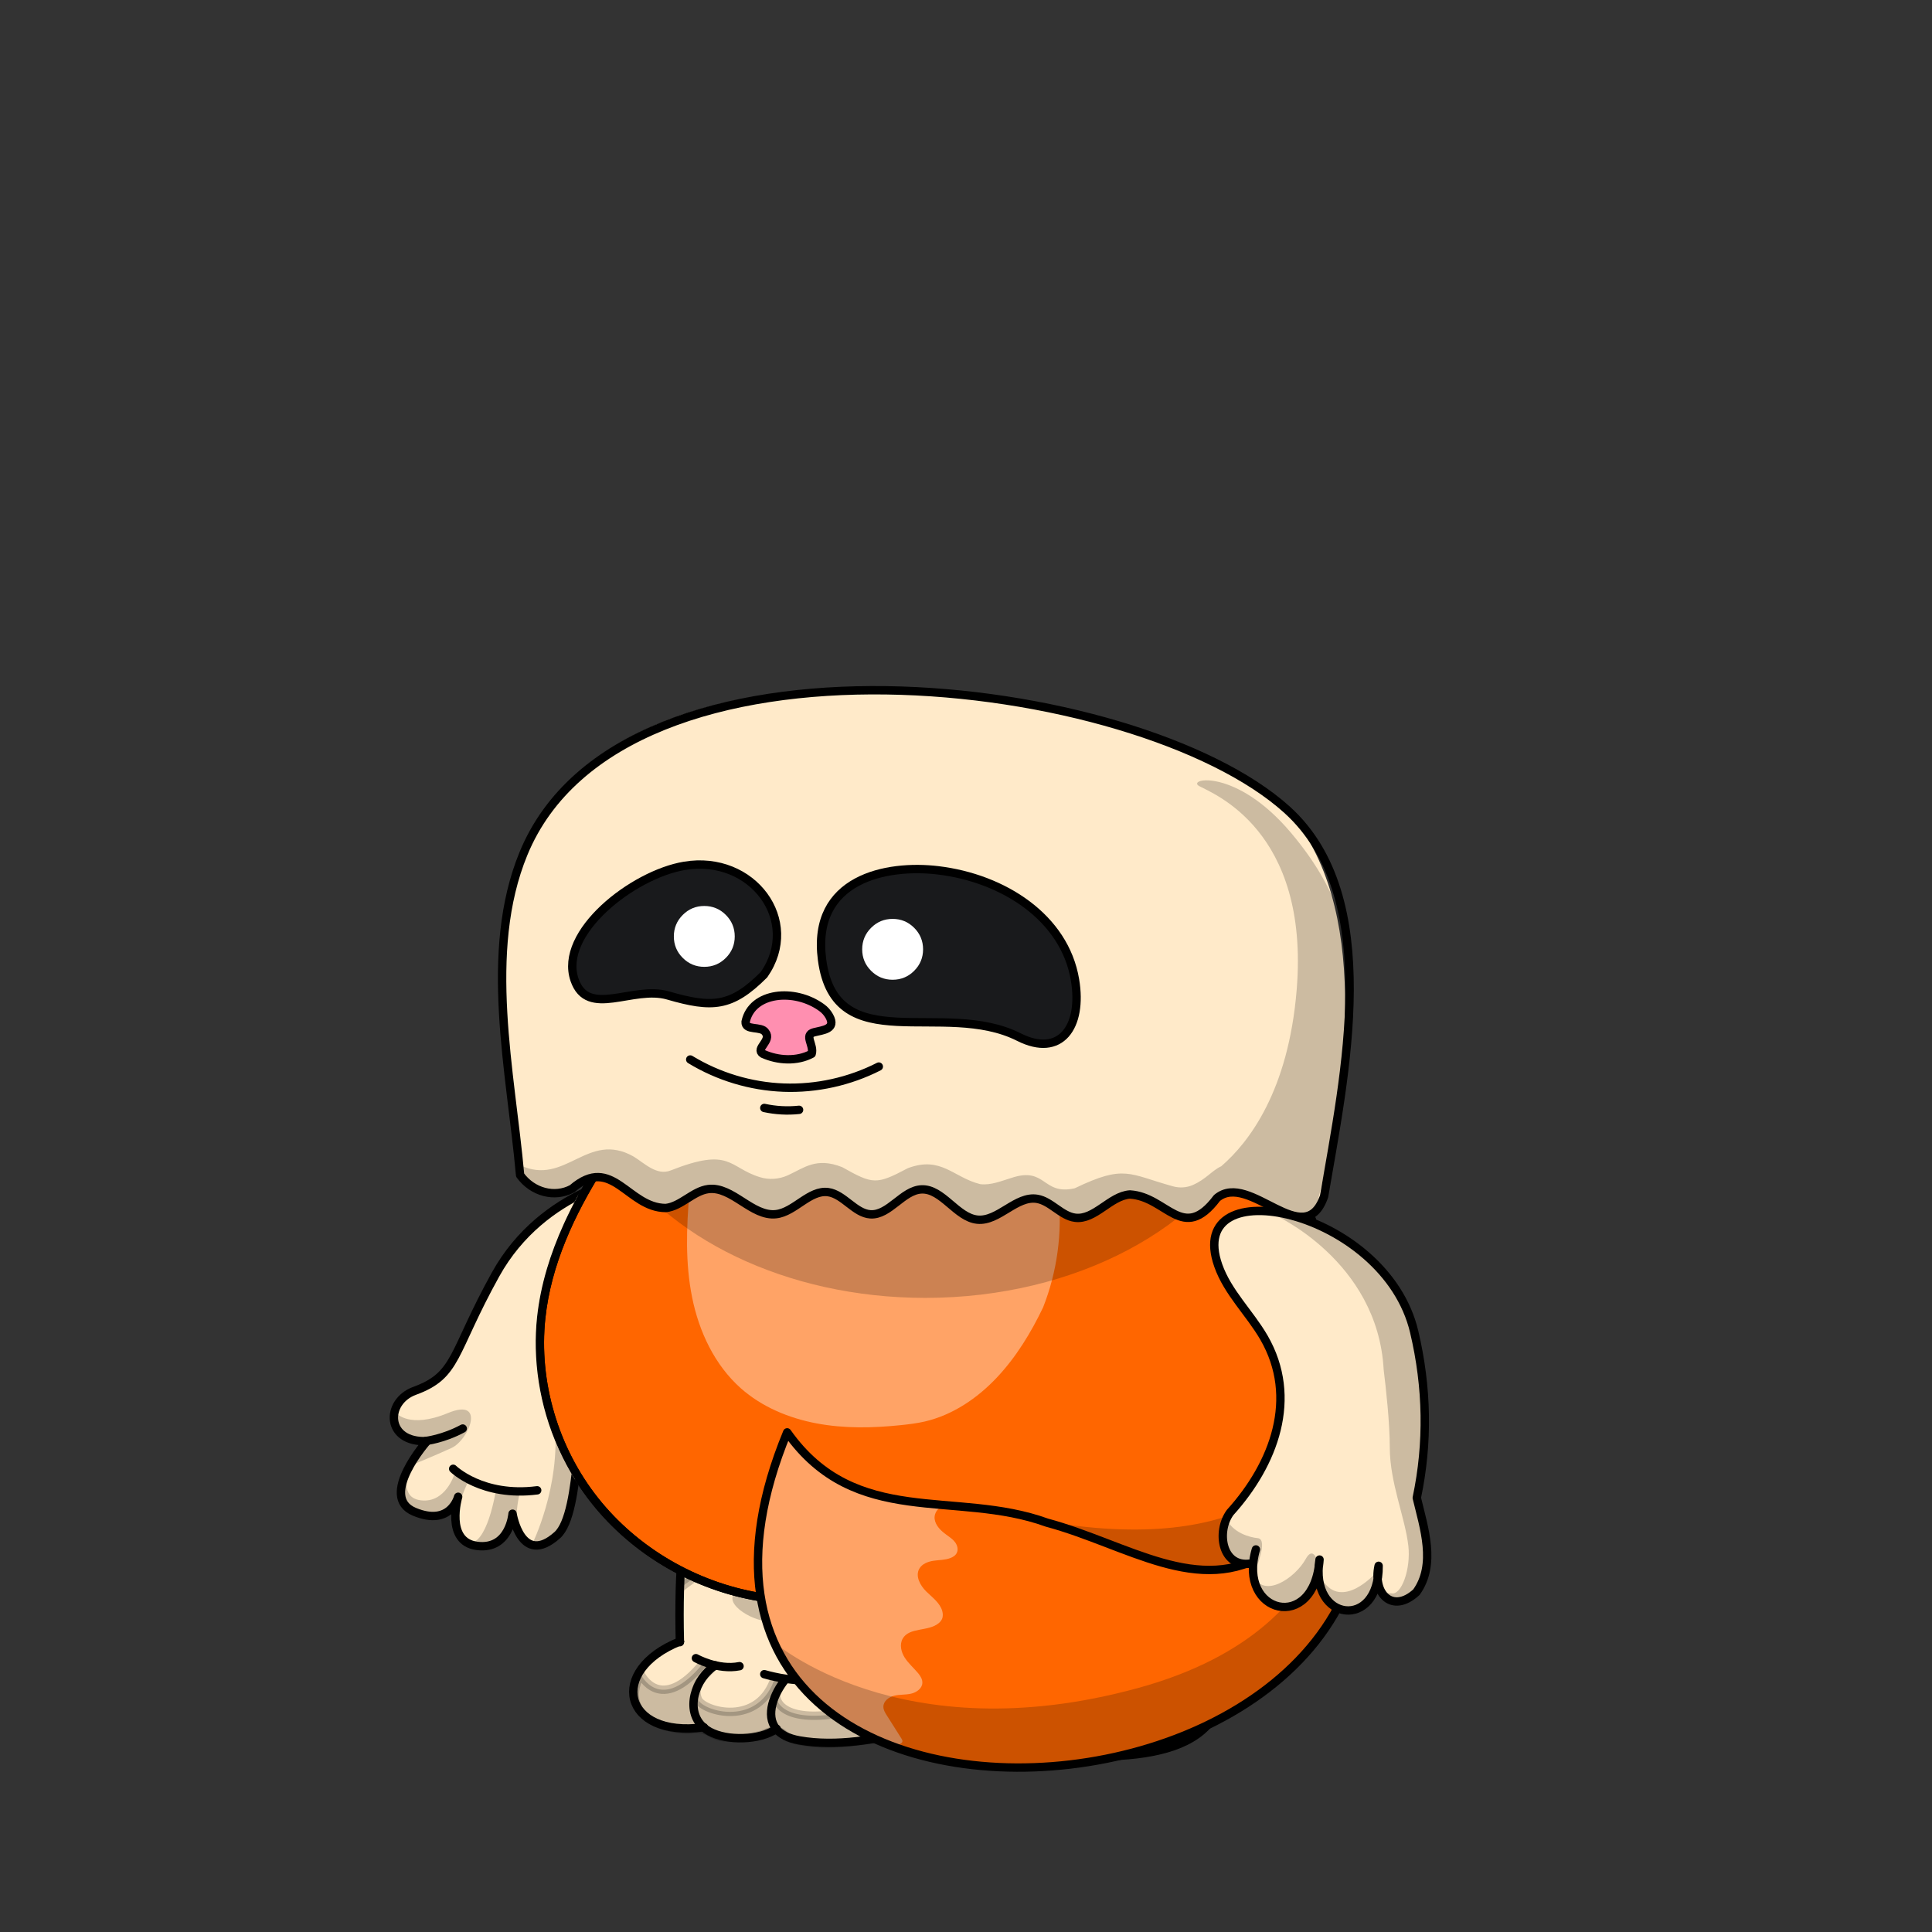
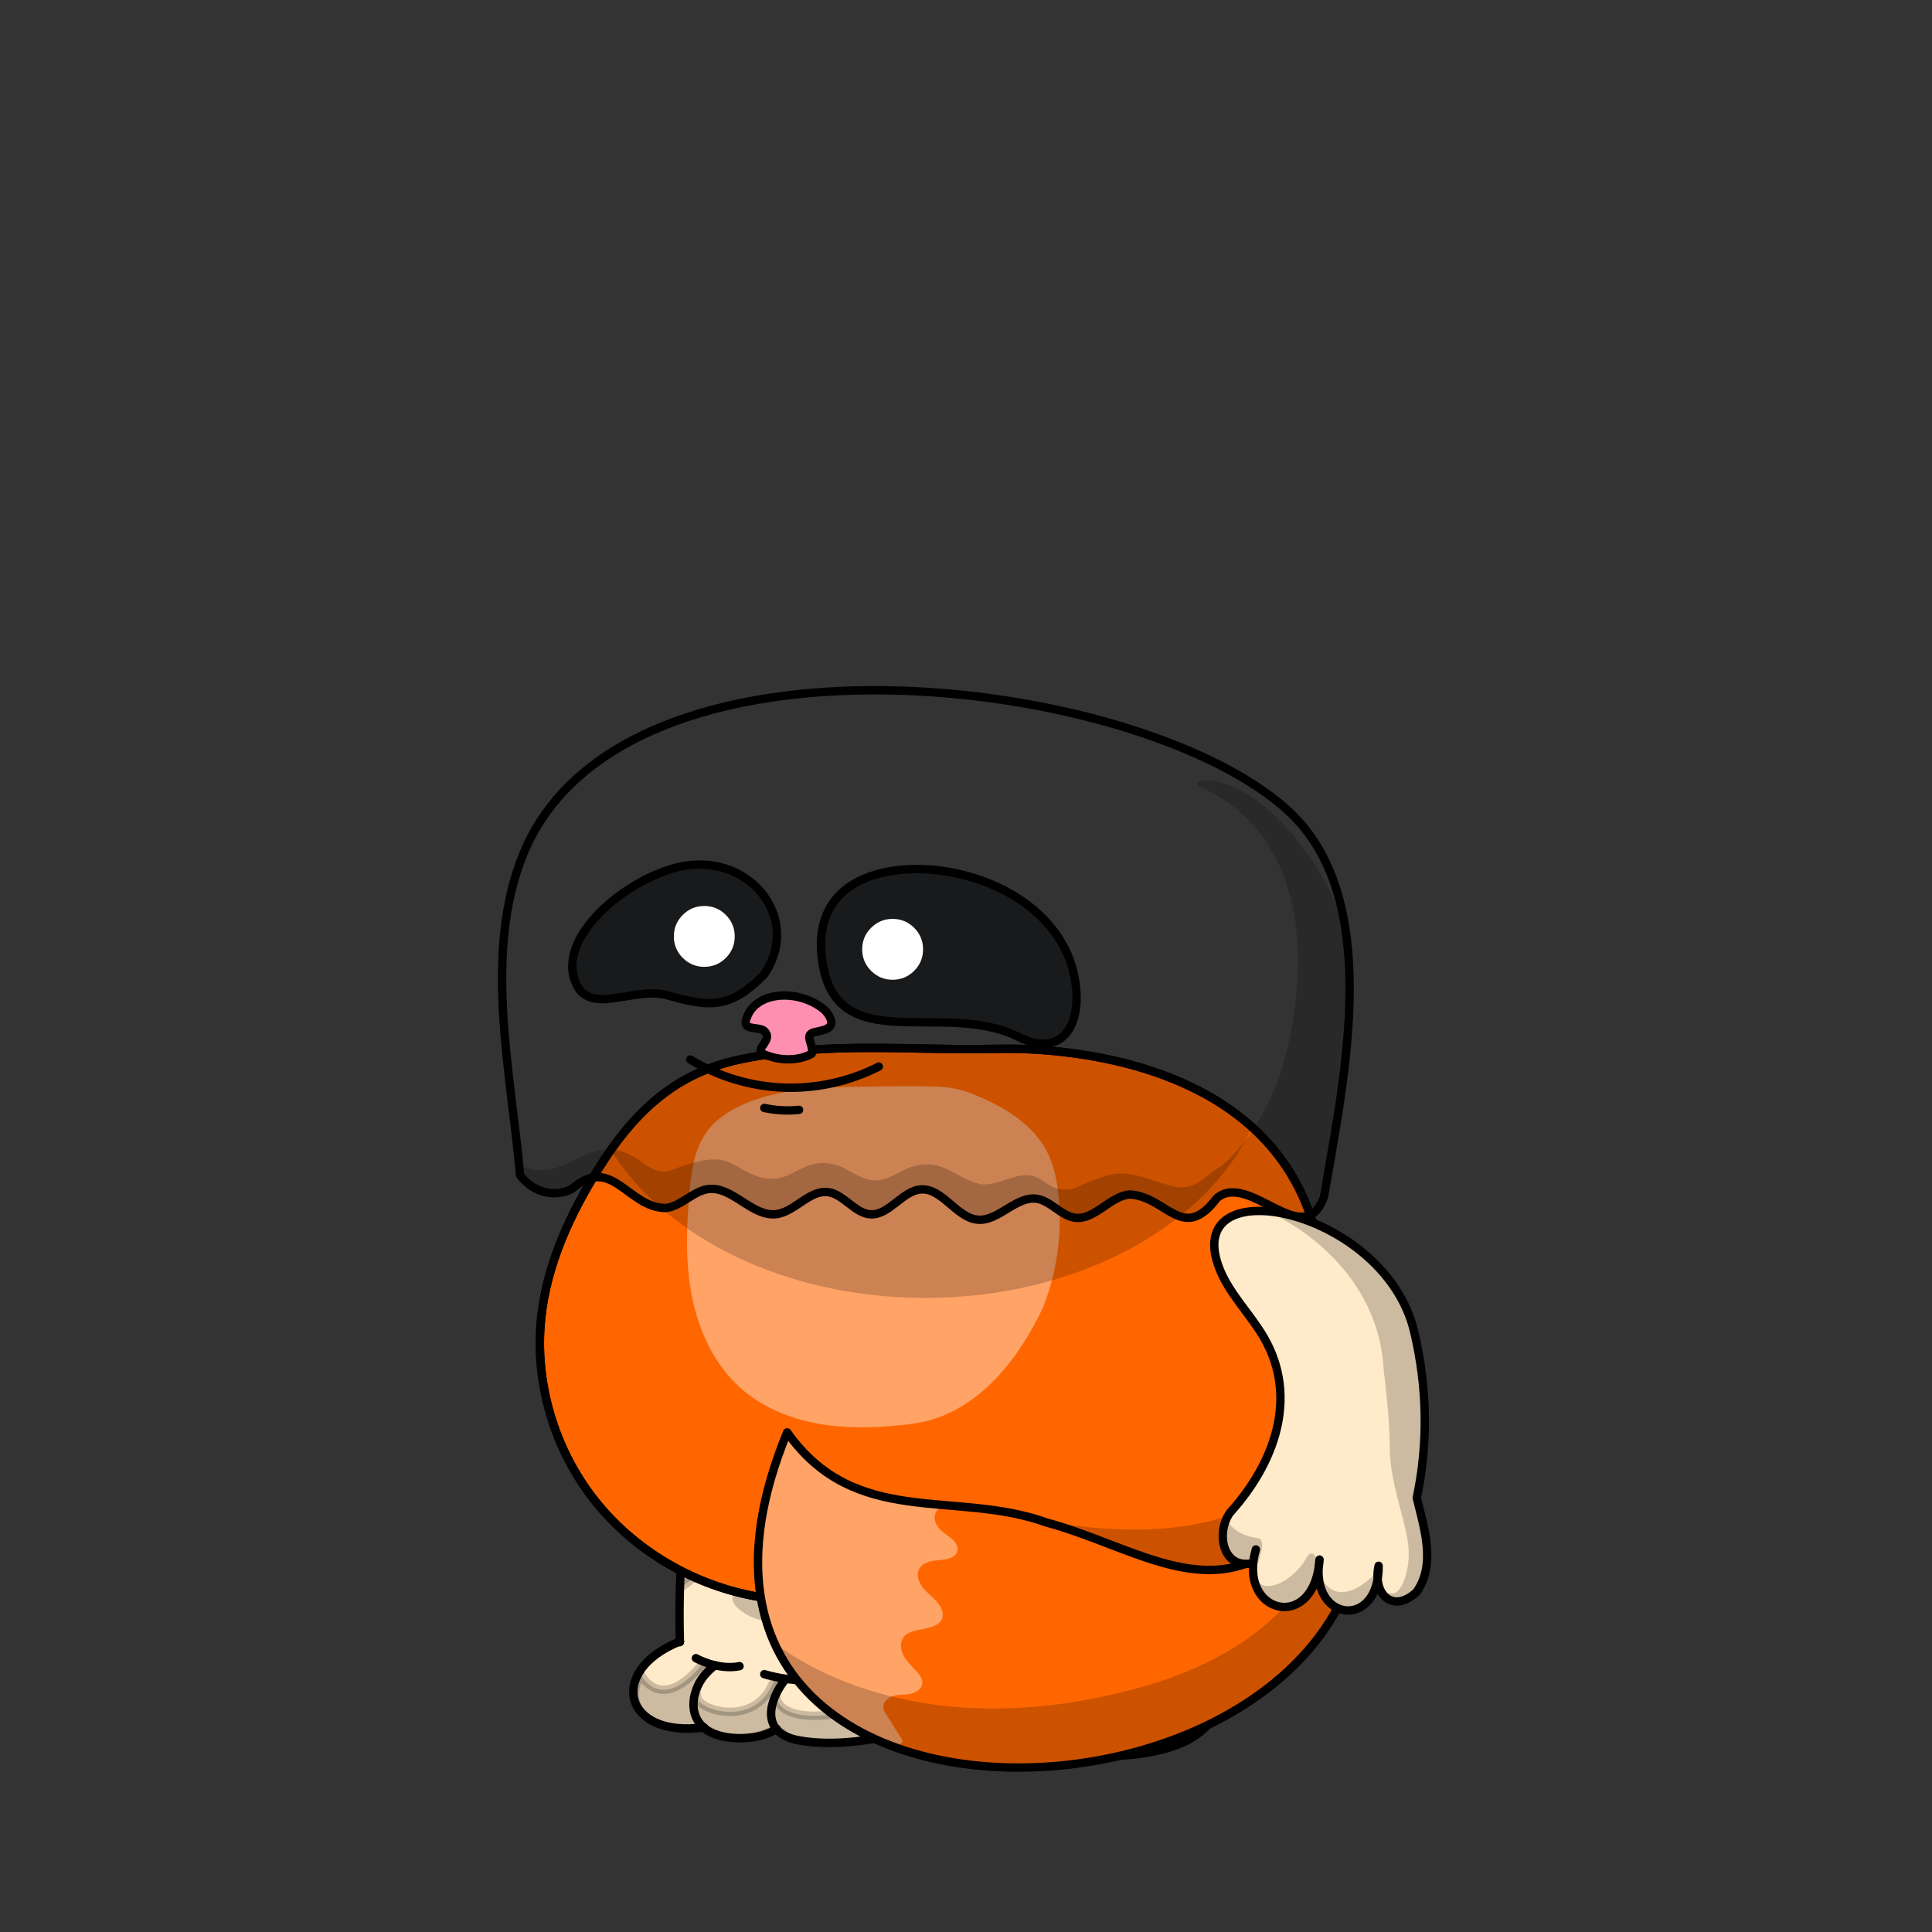
<svg xmlns="http://www.w3.org/2000/svg" viewBox="0 0 3000 3000" width="100%" height="100%">
  <rect x="0" y="0" width="3000" height="3000" fill="#333333" stroke="none" />
  <g id="Chunky-Legs-Pale" class="legs">
    <defs>
      <style>    .leg-color {     fill: #FFEAC9;    }   </style>
    </defs>
    <g>
      <g>
        <g>
          <path class="leg-color" d="M1092.32,2682.19c-125.31,16.68-149.3-88.25-36.6-133.35-11.18-453.32,152.95-535.26,694.62-430.32,165.28,68.39,100.27,251.78,127.62,391.91,70.19,178.57-36.52,221.28-197.15,216.63-15.92,1.17-27.4-1.52-35.32-6.85l-.19,.29c-52.14,10.89-95.12,6.95-116.02-13.43-29.49,4.41-80.24,5.31-105.04-12.33-3.29-2.4-6.51-5.04-9.25-8.09l-2.35,2.23c-49.69,11.29-113.09,24-171.67,13.55-17.57-3.14-28.89-9.5-35.58-17.68-26.22,18.07-76.44,18.65-103.33,4.18-3.68-1.99-6.92-4.25-9.74-6.74Z" />
        </g>
        <g>
          <path d="M1455.72,2339.01c-4.26,80.38-5.16,162.06-5.81,242.57" style="fill: none; stroke: #000; stroke-linecap: round; stroke-miterlimit: 10; stroke-width: 13px;" />
          <path d="M1466.3,2579.39c-18.71,3.35-36,14.06-47.22,29.42-11.23,15.35-16.39,34.96-13.94,53.93,.9,6.84,2.71,13.68,6.45,19.48,1.01,1.58,2.15,3.04,3.4,4.43,2.74,3.05,5.96,5.69,9.25,8.09,24.8,17.64,75.55,16.74,105.04,12.33,.28-.04,.55-.08,.82-.12" style="fill: none; stroke: #000; stroke-linecap: round; stroke-miterlimit: 10; stroke-width: 13px;" />
          <path d="M1531.33,2619.26c-21.62,41.65-19.71,70.6-2.05,87.81,20.9,20.38,63.88,24.32,116.02,13.43" style="fill: none; stroke: #000; stroke-linecap: round; stroke-miterlimit: 10; stroke-width: 13px;" />
          <path d="M1645.65,2634.87c-15.83,30.41-23.69,69.52-.16,85.34,7.92,5.33,19.4,8.02,35.32,6.85,160.63,4.65,267.34-38.06,197.15-216.63-27.35-140.13,37.66-323.52-127.62-391.91-541.67-104.94-705.8-23-694.62,430.32" style="fill: none; stroke: #000; stroke-linecap: round; stroke-miterlimit: 10; stroke-width: 13px;" />
          <path d="M1055.72,2548.84c.01,.37,.02,.74,.03,1.12" style="fill: none; stroke: #000; stroke-linecap: round; stroke-miterlimit: 10; stroke-width: 13px;" />
          <path d="M1055.72,2548.84s.02-.01,.03-.01" style="fill: none; stroke: #000; stroke-linecap: round; stroke-miterlimit: 10; stroke-width: 13px;" />
          <path d="M1055.72,2548.84c-112.7,45.1-88.71,150.03,36.6,133.35,.23-.03,.47-.06,.7-.09" style="fill: none; stroke: #000; stroke-linecap: round; stroke-miterlimit: 10; stroke-width: 13px;" />
          <path d="M1110.96,2585.97c-31.58,19.79-48.31,70.14-18.64,96.22,2.82,2.49,6.06,4.75,9.74,6.74,26.89,14.47,77.11,13.89,103.33-4.18,.19-.12,.38-.26,.57-.39" style="fill: none; stroke: #000; stroke-linecap: round; stroke-miterlimit: 10; stroke-width: 13px;" />
          <path d="M1219.08,2608.29c-17.08,21.28-31.21,55.08-13.69,76.46,6.69,8.18,18.01,14.54,35.58,17.68,58.58,10.45,121.98-2.26,171.67-13.55" style="fill: none; stroke: #000; stroke-linecap: round; stroke-miterlimit: 10; stroke-width: 13px;" />
        </g>
      </g>
      <path d="M1080.6,2574.8s33.88,19.2,67.76,12.42" style="stroke: #000; stroke-linecap: round; stroke-miterlimit: 10; stroke-width: 13px;" />
      <path d="M1186.76,2599.65s40.66,12.42,76.8,9.04" style="stroke: #000; stroke-linecap: round; stroke-miterlimit: 10; stroke-width: 13px;" />
      <path d="M1493.96,2609.82s38.4,14.68,70.02,7.91" style="stroke: #000; stroke-linecap: round; stroke-miterlimit: 10; stroke-width: 13px;" />
      <path d="M1609.16,2626.76s36.89,12.58,70.02,6.78" style="stroke: #000; stroke-linecap: round; stroke-miterlimit: 10; stroke-width: 13px;" />
      <path d="M1408.12,2329.72s72.28,13.55,106.16,4.52" style="stroke: #000; stroke-linecap: round; stroke-miterlimit: 10; stroke-width: 13px;" />
      <path d="M1898.29,2575.93c-14.68-68.89-30.49-86.96-28.24-154.73,2.26-67.76,11.29-238.31-88.09-285.74-76.73-36.62-199.9-46.32-252.08-48.83l.22-.86s14.68-9.04-230.4,1.13-243.95,379.48-243.95,379.48c195.39-156.99,337.69,64.38,332.05,107.29-5.65,42.92-29.36,81.32-101.65,89.22s-86.96-22.59-79.06-39.53c7.91-16.94-3.39-19.2-3.39-19.2-24.85,79.06-111.81,53.08-119.72,35.01-7.91-18.07,3.39-31.62,15.81-42.92,12.42-11.29-7.91-13.55-7.91-13.55-66.64,81.32-97.13,16.94-97.13,16.94-39.53,75.67,62.12,89.22,79.06,85.84s25.98,3.39,37.27,9.04c11.29,5.65,55.34,6.78,77.93-3.39s31.62,5.65,31.62,5.65c50.82,22.59,142.31,2.26,171.67-2.26,16.49-2.54,19.8-8.64,19.54-13.5,6.22,10.24,18.02,19.5,39.19,24.79,42.92,6.78,62.12,3.39,62.12,3.39,0,0,12.42-2.26,28.24,7.91,15.81,10.16,56.47,11.29,76.8,7.91,20.33-3.39,27.11-4.52,44.05,0s118.59,3.39,166.02-15.81c47.44-19.2,84.71-64.38,70.02-133.27Zm-442.81-194.96c-.68,11.55-1.37,23.06-2.02,33.82-.03-15.35-.15-25.21-.15-25.21l2.18-8.61Zm262.11,283.05c-56.47,1.13-82.45,1.13-82.45,1.13,0,0,18.07-22.59,7.91-22.59s-41.79,56.47-121.98,13.55c0,0,12.42-31.62,2.26-28.24-10.16,3.39-77.93,60.99-111.81,3.39,0,0-7.84,16.01-5.33,33.63-10.79-41.85,25.37-66.99,36.96-75.42,3.76-2.74,6.18-22.14,7.72-47.88l.19,13.99s71.15-175.06,258.63-83.58c187.48,91.48,64.38,190.87,7.91,192Z" style="opacity: .2; stroke: #000; stroke-linecap: round; stroke-miterlimit: 10; stroke-width: 13px;" />
      <path d="M1155.14,2466.38s64.38,13.55,98.26,10.16,37.27,16.94,10.16,30.49-44.05,13.55-74.54,10.16-77.93-37.27-33.88-50.82Z" style="opacity: .2;" />
      <path d="M1565.11,2496.88s64.38,13.55,98.26,10.16,37.27,16.94,10.16,30.49-44.05,13.55-74.54,10.16-77.93-37.27-33.88-50.82Z" style="opacity: .2;" />
    </g>
  </g>
  <g id="Fox-Body" class="body">
    <defs>
      <style>    .arm-back {     clip-path: url(#body-mask);    }   </style>
      <clipPath id="body-mask">
-         <path d="M0,0V3000H3000V0H0ZM2118.24,2398.54c-7.48,41.34-22.5,80.75-44.63,117.15-20.83,34.28-48.07,66.07-80.96,94.48-88.24,76.23-216.39,126.69-351.6,138.42-19.74,1.71-39.5,2.56-59.09,2.56-44.9,0-88.87-4.47-129.53-13.28-62.05-13.45-115.77-36.33-159.68-67.99-29.44-21.23-54.03-46.28-73.1-74.43-20.14-29.75-34.28-63.22-42.01-99.5-.73-3.39-1.37-6.81-1.99-10.25-44.21-7.67-87.02-22.56-126.43-43.52-.02-.01-.04-.02-.06-.03-2.79-1.48-5.56-3-8.32-4.54-.06-.04-.13-.07-.19-.11-2.71-1.52-5.41-3.07-8.08-4.65-.11-.07-.22-.13-.33-.2-2.63-1.55-5.24-3.13-7.83-4.74-.15-.09-.3-.19-.45-.29-2.55-1.59-5.08-3.2-7.6-4.83-.18-.12-.36-.24-.54-.36-2.48-1.62-4.95-3.26-7.39-4.94-.21-.14-.41-.29-.62-.43-2.41-1.66-4.81-3.33-7.19-5.04-.22-.16-.43-.32-.65-.47-2.36-1.7-4.71-3.42-7.03-5.17-.22-.17-.44-.34-.66-.51-2.31-1.75-4.61-3.51-6.89-5.3-.21-.16-.41-.33-.62-.5-2.28-1.81-4.55-3.63-6.79-5.48-.18-.15-.35-.3-.53-.45-2.27-1.88-4.52-3.78-6.74-5.7-.12-.1-.23-.21-.35-.31-2.28-1.98-4.54-3.98-6.78-6-.02-.02-.05-.04-.07-.06-16.4-14.87-31.57-31.01-45.24-48.3-8.6-10.87-16.66-22.29-24.13-34.17-19.78-31.41-35.44-65.99-45.97-101.79-9.97-33.89-15.43-69.14-16.21-103.96-.36-16.25,.29-32.41,1.98-48.29,2.63-24.74,7.73-49.86,15.35-75.53,6.77-22.81,15.53-46.05,26.33-69.83,13.41-29.53,29.95-59.9,49.74-91.34,27.53-43.77,56.1-78.09,86.94-104.35,.52-.44,1.03-.88,1.54-1.32,.14-.12,.28-.23,.42-.35,3.23-2.71,6.49-5.33,9.77-7.86,1.14-.88,2.29-1.75,3.43-2.61,7.36-5.51,14.91-10.63,22.67-15.38,15.12-9.28,31.05-17.12,47.9-23.61,17.15-6.6,35.26-11.82,54.52-15.67,96.9-19.42,183.31-17.82,274.78-16.12,39.67,.73,80.69,1.49,123.62,.51,27.02-.59,98.56,0,179.21,18.13,17.99,4.05,35.31,8.69,51.95,13.92,67.84,21.34,124.3,52.52,168.46,93.04,2.76,2.54,5.5,5.1,8.16,7.71,68.94,67.45,103.89,158.4,103.89,270.32,0,19.33-.24,38.82-.89,58.4,0,.01,0,.02,0,.03-.21,6.23-.46,12.46-.75,18.71-.01,.3-.03,.6-.04,.89,54.45,105.29,73.75,204.64,57.34,295.29Z" style="fill: #4cff3e;" />
-       </clipPath>
+         </clipPath>
    </defs>
    <g>
      <g>
        <path class="body-color" d="M1084.25,1663.94c-105.54,61.16-180.64,167.22-219.48,282.83-18.97,56.51-30.06,116.38-25.68,175.86,6.45,86.96,46.58,170.19,107.48,232.64,60.9,62.45,141.54,104.25,228.12,120.12,10.06,15.74,14.06,34.45,20.26,52.13,19.48,56.13,61.16,102.45,109.67,136.64,60.9,42.97,133.29,68.51,207.22,78.32,73.93,9.81,149.41,4.13,223.99-11.48,74.32-24.39,147.99-53.16,212.89-96.9,64.9-43.74,120.77-103.74,148.9-176.64,13.42-34.84,20.26-71.87,22.71-109.93-2.45-80.64-24-160.64-64.26-233.28,1.29-87.09,1.94-177.54-33.81-256.89-31.1-68.9-88.25-124.25-154.57-160.77-66.32-36.51-141.28-54.84-216.51-62.32-44.9-5.29-90.06-10.45-135.09-8.13-20.26,1.03-40.51,3.74-60.9,4-26.84,.39-53.68-3.1-80.51-4.13-30.32-1.16-60.77,.9-90.96,2.97-63.74,4.52-133.93-2.97-199.48,34.97Z" style="fill: #f60;" />
        <g>
          <path d="M1340.11,1687.29c-62.32,.9-126.58,2.19-183.86,26.71-22.06,9.42-43.22,22.71-57.68,41.93-20.39,27.1-25.03,62.45-28,96.25-4.77,54.06-6.58,109.03,4.13,162.32,10.71,53.29,34.97,105.03,75.61,141.16,32.77,29.03,74.58,46.45,117.67,54.58,42.97,8.13,87.22,7.23,130.83,2.71,12.52-1.29,25.16-2.84,37.42-5.68,42.97-10.06,81.16-35.87,111.48-68s53.42-70.32,72-109.16c21.81-55.22,30.06-115.74,23.87-174.7-2.45-23.22-7.23-46.45-17.81-67.22-20.9-40.39-61.8-66.32-103.48-84.51-12.39-5.42-25.16-10.32-38.45-13.03-16-3.35-32.64-3.61-49.03-3.87-22.06-.39-44.13-.13-94.71,.52Z" style="fill: #fff; isolation: isolate; opacity: .4;" />
          <path d="M1221.53,2226.89c-21.42,51.61-39.35,105.16-45.8,160.64-6.45,55.48-1.03,113.29,22.58,163.86,33.16,71.22,99.48,122.7,171.74,153.54,8.9,3.87,19.48,7.35,28,2.84,1.42-.77,2.97-1.94,3.23-3.61,.26-1.55-.65-3.1-1.42-4.39-7.61-12-15.23-24-22.84-36.13-2.58-4-5.29-8.39-5.29-13.29-.13-8.77,8.39-15.23,16.9-17.29,8.52-2.06,17.42-1.16,25.93-3.1,8.52-1.94,17.29-8,17.68-16.64,.26-5.68-2.97-10.97-6.71-15.35-6.71-8-14.84-14.97-20.52-23.74-5.68-8.77-8.52-20.52-3.35-29.68,10.32-18.19,40-10.71,56-24.13,2.06-1.68,3.87-3.87,5.03-6.32,1.81-4,1.55-8.52,.39-12.77-3.74-12.64-15.48-20.9-24.9-30.19-9.42-9.29-17.16-23.74-10.71-35.22,4.26-7.61,13.55-11.1,22.19-12.39,8.64-1.29,17.68-1.03,25.93-4.13,4.13-1.55,8.13-4,10.06-8,2.71-5.29,.9-12-2.71-16.77-3.61-4.77-8.77-8.13-13.55-11.61-8.39-6.06-16.64-13.93-18.06-24.26-1.42-10.19,7.87-22.06,17.81-19.1-12.39-1.68-24.9-1.55-37.29-2.19-77.93-4.26-153.16-44.52-210.31-110.58Z" style="fill: #fff; isolation: isolate; opacity: .4;" />
        </g>
      </g>
      <g>
        <path d="M1178.7,2479.65c-99.61-16.77-192.77-70.84-255.34-149.93-62.58-79.09-93.67-183.09-82.96-283.47,8.9-83.87,45.55-162.57,90.45-233.93,62.97-100.13,130.7-149.8,222.96-168.25,138.45-27.74,256.12-12.26,397.27-15.48,94.45-2.06,505.01,14.19,505.01,396.63,0,119.87-8.39,260.63-85.29,385.02" style="fill: none; stroke: #000; stroke-linecap: round; stroke-linejoin: round; stroke-width: 13px;" />
        <path d="M1970.67,2410.23c-108.38,70.58-220.51-12.39-345.15-45.93-141.93-51.48-297.02,9.94-403.21-140.12-325.15,787.97,1219.82,627.07,832.22-119.09" style="fill: none; stroke: #000; stroke-linecap: round; stroke-linejoin: round; stroke-width: 13px;" />
        <path d="M1178.7,2479.65c-99.61-16.77-192.77-70.84-255.34-149.93-62.58-79.09-93.67-183.09-82.96-283.47,8.9-83.87,45.55-162.57,90.45-233.93,62.97-100.13,130.7-149.8,222.96-168.25,138.45-27.74,256.12-12.26,397.27-15.48,94.45-2.06,505.01,14.19,505.01,396.63,0,119.87-8.39,260.63-85.29,385.02" style="fill: none; stroke: #000; stroke-linecap: round; stroke-linejoin: round; stroke-width: 13px;" />
      </g>
      <g style="opacity: .2;">
        <path d="M2054.92,2127.79c-10.06,96.51-36.39,191.48-74.32,280.25,42.84-66.32,73.29-140.51,89.54-217.8,3.65,12.31,6.71,24.82,9.19,37.46,4.23,25.24,41.02,296.53-312.05,393.41-370.45,101.65-566.96-72.28-566.96-72.28,20.19,53.84,82.17,123.84,185.93,161.3,71.33,32.83,154.44,40.21,233.86,35.57,109.42-6.32,219.48-33.93,311.08-94.19,91.61-60.26,162.96-155.35,180.38-263.6,14.45-89.67-9.16-183.86-56.64-260.12Z" />
        <path d="M1609.94,2359.89c-49.12-13-84.36-18.87-84.36-18.87,29.78,7.73,57.86,13.96,84.36,18.87Z" />
        <path d="M1984.12,2392.97c29.36-60.99,45.18-128.75,45.18-128.75,0,0-74.04,159.76-419.36,95.67,37.05,9.8,82.01,23.66,125.71,42.11,101.65,42.92,219.11,51.95,248.47-9.04Z" />
      </g>
      <path id="neck-shadow" d="M1622.71,1629.49s-166.02,3.39-389.65,3.39c-145.19,0-237.53,89.98-284.45,153.1,84.38,135.3,271.24,229.38,488.22,229.38,235.18,0,434.98-110.5,507.26-264.23-117.52-108.4-321.39-121.64-321.39-121.64Z" style="opacity: .2;" />
    </g>
  </g>
  <g id="Little-Paws" class="arms">
    <defs>
      <style>    .arm-color {     fill: #ffeac9;    }   </style>
    </defs>
    <g>
      <g>
        <g>
          <path class="arm-color" d="M1950.16,2405.96c-29.29,100.25,90.84,130.45,98.83,15.74-16.13,97.16,92.64,109.8,91.74,9.68-9.55,43.61,21.55,74.96,58.58,41.03,31.1-42.97,11.74-100.25,.65-146.57,17.93-85.03,16.39-171.48-4-257.8-45.16-191.09-358.05-255.22-304.25-102.96,14.71,41.8,48.51,73.42,70.84,111.74,54.45,94.06,15.61,196.51-52.38,271.73-21.93,29.93-12.9,85.93,31.74,79.35" />
          <path d="M1950.16,2405.96c-29.29,100.25,90.84,130.45,98.83,15.74-16.13,97.16,92.64,109.8,91.74,9.68-9.55,43.61,21.55,74.96,58.58,41.03,31.1-42.97,11.74-100.25,.65-146.57,17.93-85.03,16.39-171.48-4-257.8-45.16-191.09-358.05-255.22-304.25-102.96,14.71,41.8,48.51,73.42,70.84,111.74,54.45,94.06,15.61,196.51-52.38,271.73-21.93,29.93-12.9,85.93,31.74,79.35" style="fill: none; stroke: #000; stroke-linecap: round; stroke-linejoin: round; stroke-width: 13px;" />
        </g>
        <path d="M2199.96,2325.83c17.93-85.03,16.39-171.48-4-257.8-25.39-107.42-135.38-174.72-217.28-186.01-1.26,2.08-1.89,3.27-1.89,3.27,0,0,162.64,71.15,171.79,241.87,3.46,27.91,9.48,82.03,9.48,120.67,0,54.21,23.72,108.42,28.8,152.47,4.14,35.86-10.8,78.26-26.9,73.7-3.09,.6-6.55-.13-10.38-2.54l-13.55-28.8s-52.52,59.29-83.01,10.16c0,0-8.47-62.68-25.41-32.19-16.94,30.49-66.07,62.68-81.32,25.41,3.39-8.47,23.72-55.91,6.78-57.6-12.64-1.26-38.49-8.19-48.68-29.93-13.91,30.82-2.53,75.28,37.52,69.37l8.26-21.93c-28.16,96.38,81.75,127.98,97.4,28.37-4.69,78.76,79.17,91.03,91.63,17.57,2.52,31.72,29.26,48.79,60.12,20.51,31.1-42.97,11.74-100.25,.65-146.57Z" style="opacity: .2;" />
      </g>
      <g class="arm-back">
        <path class="arm-color" d="M988.61,1825.18s-144.74,19.56-219.14,153.85c-68.06,122.83-58.64,156.17-125.64,180.65-46.06,16.83-45.33,81.14,19.33,78.02,0,0-76.16,86.17-19.81,109.74s68.06-23.28,68.06-23.28c0,0-20.95,70.08,29.6,76.34s54.88-50.05,54.88-50.05c0,0,13.37,83.34,69.37,33.35,39.1-34.9,28.39-213.44,52.29-239.74,23.9-26.3,177.7-224.58,71.06-318.87Z" style="stroke: #000; stroke-linecap: round; stroke-linejoin: round; stroke-width: 13px;" />
        <path d="M703.69,2280.72s44.99,44.41,130.46,33.43" style="fill: #ffeac9; stroke: #000; stroke-linecap: round; stroke-linejoin: round; stroke-width: 13px;" />
        <g style="opacity: .2;">
          <path d="M711.21,2324.81c-1.05,3.79-6.12,23.56-3.25,42.02-.09-29.15,20.25-68.72,20.25-68.72l-22.59-9.04s-13.55,45.18-51.95,40.66-15.81-54.21-15.81-54.21c0,0,36.14-14.68,63.25-27.11s54.21-79.06-5.65-54.21c-59.86,24.85-80.19,0-80.19,0,0,0-1-.31-2.79-.87-4.84,22.46,10.69,46.3,50.66,44.37,0,0-76.16,86.17-19.81,109.74,52.4,21.91,66.2-17.06,67.88-22.63Z" />
-           <path d="M795.88,2350.44s2.13,13.27,8.25,26.04c-6.09-23.77,3.15-59.18,3.15-59.18l-37.27-3.39s-13.48,89.12-44.4,81.72c4.19,2.4,9.26,4.1,15.39,4.86,50.55,6.26,54.88-50.05,54.88-50.05Z" />
+           <path d="M795.88,2350.44s2.13,13.27,8.25,26.04l-37.27-3.39s-13.48,89.12-44.4,81.72c4.19,2.4,9.26,4.1,15.39,4.86,50.55,6.26,54.88-50.05,54.88-50.05Z" />
          <path d="M877.81,2068.57c-10.89,12.41-15.95,36.33-17.97,61.75-.8,31.73-.18,59.52,1.65,79.69,9.04,99.39-35.01,187.48-35.01,187.48-2.03-.12-3.9-.44-5.63-.94,10.41,5.89,24.79,4.75,44.4-12.76,39.1-34.9,28.39-213.44,52.29-239.74,18.84-20.73,118.36-148.28,107.48-247.56-46.3,80.65-125.45,147.26-147.22,172.08Z" />
        </g>
        <path d="M660.89,2237.57s27.32-2.97,57.66-19.35" style="fill: #ffeac9; stroke: #000; stroke-linecap: round; stroke-linejoin: round; stroke-width: 13px;" />
      </g>
    </g>
  </g>
  <g id="Jelly-Head" class="head">
    <g>
-       <path class="head-color" d="M2056.08,1857.48c31.87-187.73,74.06-447.72-57.8-600.36-256.25-217.54-1047.05-309.41-1185.37,68.13-58.97,187.09-19.61,339.6-5.29,499.46,19.23,26.71,53.8,35.74,80.77,21.16,62.19-53.8,86.32,29.81,145.41,29.93,23.61-2.45,42.58-26.45,66.06-29.42,37.16-4.77,68,43.35,105.29,38.97,28.9-3.35,52-38.19,80.9-34.19,24,3.35,41.42,32.9,65.55,34.45,29.03,1.81,50.19-37.42,79.22-38.71,32.39-1.55,54.58,43.74,86.84,46.97,32.77,3.35,60.51-37.93,93.03-32.26,21.16,3.61,37.42,26.58,58.71,29.29,30.45,4,54.58-34.06,85.16-36.13,57.55,3.48,81.93,76.13,135.09,5.55,50.32-42.06,135.87,85.67,166.45-2.84Z" style="fill: #ffeac9;" />
      <path d="M2056.08,1857.48c31.87-187.73,93.03-464.37-57.8-600.36-233.41-210.44-1031.18-306.18-1185.37,68.13-63.09,153.28-19.61,339.6-5.29,499.46,19.23,26.71,53.8,35.74,80.77,21.16,62.19-53.8,86.32,29.81,145.41,29.93,23.61-2.45,42.58-26.45,66.06-29.42,37.16-4.77,68,43.35,105.29,38.97,28.9-3.35,52-38.19,80.9-34.19,24,3.35,41.42,32.9,65.55,34.45,29.03,1.81,50.19-37.42,79.22-38.71,32.39-1.55,54.58,43.74,86.84,46.97,32.77,3.35,60.51-37.93,93.03-32.26,21.16,3.61,37.42,26.58,58.71,29.29,30.45,4,54.58-34.06,85.16-36.13,57.55,3.48,81.93,76.13,135.09,5.55,50.32-42.06,135.87,85.67,166.45-2.84Z" style="fill: none; stroke: #000; stroke-linecap: round; stroke-linejoin: round; stroke-width: 13px;" />
      <path d="M2097.06,1543.65c0-70.02-6.78-149.08-92.61-250.73-85.84-101.65-162.64-83.58-142.31-72.28,20.33,11.29,171.67,67.76,151.34,316.23-12.86,157.16-73.97,236.8-117.15,274.12-14.25,6.45-23.46,20.02-44.12,29.07-9.68,4.26-20.64,4.9-30.84,2.06-68.77-18.97-74.71-34.32-151.86,2.71-.26,.13-.65,.26-1.03,.39-50.19,11.23-43.87-34.32-98.06-16.13-15.74,4.77-31.74,11.61-48.13,9.68-.26,0-.39-.13-.65-.13-41.68-10.58-60.13-44-111.74-24.77-.13,.13-.39,.13-.52,.26-48.64,25.68-53.68,25.16-101.42-1.68-.13-.13-.39-.26-.65-.26-40-15.61-58.32,1.16-84.13,12.9-13.42,6.06-28.9,7.23-43.09,2.84-49.03-14.97-45.03-47.48-138.7-10.45-21.68,8.52-40.64-11.23-57.42-21.55-72-40.9-105.8,46.71-176.25,13.42-3.1-1.42-6.58,.9-6.06,4.13,6.06,36.26,56.9,48.64,88.25,29.42,9.03-4.77,17.55-11.23,27.61-13.29,13.93-2.97,28.26,2.84,40,10.45,.13,.13,.26,.13,.39,.26,30.19,24.9,66.97,43.22,105.29,21.55,10.84-6.06,20.26-14.97,32.39-17.93,19.1-4.77,38.32,5.81,54.32,16.77l.13,.13c65.93,50.06,72.38-.77,128.9-7.35,.65-.13,1.29,0,1.81,.13,62.45,18.19,53.68,59.35,127.09,5.55,.13-.13,.26-.13,.39-.26,64.38-39.22,65.55,65.55,151.74,18.84,.13,0,.26-.13,.26-.13,12.52-5.42,25.03-10.97,34.06-15.35,.39-.13,.77-.26,1.16-.39,26.58-4.64,46.45,26.19,73.42,30.06h.77c60-.65,73.55-69.55,142.57-15.35,.13,.13,.26,.13,.39,.26,14.19,8.9,32.51,16,47.74,8.9,13.42-6.19,19.87-21.42,32.77-28.39,.26-.13,.39-.26,.65-.26,49.93-18.32,96.51,44.13,147.09,23.48,1.16-.52,2.06-1.55,2.45-2.71,26.94-110.47,43.37-208.48,48.72-286.07,3.14-19.74,5.03-36.46,5.03-48.14Z" style="opacity: .2;" />
    </g>
  </g>
  <g id="Patch-Face" class="face">
    <g>
      <path d="M1037.28,1545.75c68.64,19.87,98.19,18.58,149.03-32.26,58.32-83.61-17.81-186.7-123.48-169.03-79.74,13.29-195.86,103.61-170.7,177.03,20.64,60.13,90.45,8.39,145.16,24.26Z" style="fill: #191a1c; stroke: #000; stroke-linecap: round; stroke-linejoin: round; stroke-width: 13px;" />
      <path d="M1582.17,1610.39c-117.54-59.35-285.02,35.87-305.67-120-16.77-126.45,100.77-148.51,180.12-138.96,101.29,12.13,196.51,73.29,212.64,170.06,12.26,72.9-22.45,121.54-87.09,88.9Z" style="fill: #191a1c; stroke: #000; stroke-linecap: round; stroke-linejoin: round; stroke-width: 13px;" />
    </g>
    <g>
      <path d="M1184.63,1636.33c23.22,10.58,53.03,12.26,75.74,0,4.13-13.68-12.77-29.16,3.74-33.42,13.55-3.48,34.97-4.64,23.61-25.03-2.97-5.29-6.97-9.81-11.87-13.29-42.06-30.58-108.25-24.26-118.06,22.06-1.03,14.45,24.39,6.06,30.71,16.26,10.58,13.03-16.64,25.55-3.87,33.42Z" style="fill: #ff8fb0; stroke: #000; stroke-linecap: round; stroke-linejoin: round; stroke-width: 13px;" />
      <path d="M1071.77,1645.18c43.63,26.59,94.03,41.77,144.97,43.67s102.4-9.49,147.87-32.67" style="fill: none; stroke: #000; stroke-linecap: round; stroke-linejoin: round; stroke-width: 13px;" />
      <path d="M1186.81,1720.42c17.66,3.84,35.95,4.87,53.99,2.92" style="fill: none; stroke: #000; stroke-linecap: round; stroke-linejoin: round; stroke-width: 13px;" />
    </g>
    <g>
      <g id="patch-eyes-blink" transform="translate(1046.35 1406.8)">
        <g display="none">
          <g>
            <g>
              <path fill="#FFF" stroke="none" d="M80.7 13.85Q66.85 0 47.25 0 27.7 0 13.85 13.85 0 27.7 0 47.25 0 66.85 13.85 80.65 27.7 94.5 47.25 94.5 66.85 94.5 80.7 80.65 94.55 66.8 94.55 47.25 94.55 27.7 80.7 13.85M373.15 33.9Q359.3 20.05 339.7 20.05 320.15 20.05 306.3 33.9 292.45 47.75 292.45 67.3 292.45 86.9 306.3 100.7 320.15 114.55 339.7 114.55 359.3 114.55 373.15 100.7 387 86.85 387 67.3 387 47.75 373.15 33.9Z" />
            </g>
          </g>
          <animate attributeName="display" repeatCount="indefinite" dur="2.733s" keyTimes="0;.39;.439;.476;1" values="none;inline;none;inline;inline" />
        </g>
        <g>
          <g>
            <g>
              <path fill="#FFF" stroke="none" d="M80.7 13.85Q66.85 0 47.25 0 27.7 0 13.85 13.85 0 27.7 0 47.25 0 66.85 13.85 80.65 27.7 94.5 47.25 94.5 66.85 94.5 80.7 80.65 94.55 66.8 94.55 47.25 94.55 27.7 80.7 13.85M373.15 33.9Q359.3 20.05 339.7 20.05 320.15 20.05 306.3 33.9 292.45 47.75 292.45 67.3 292.45 86.9 306.3 100.7 320.15 114.55 339.7 114.55 359.3 114.55 373.15 100.7 387 86.85 387 67.3 387 47.75 373.15 33.9Z" />
            </g>
          </g>
          <animate attributeName="display" repeatCount="indefinite" dur="2.733s" keyTimes="0;.354;1" values="inline;none;none" />
        </g>
        <g display="none">
          <g>
-             <path stroke="#FFF" stroke-width="13" stroke-linejoin="miter" stroke-linecap="round" stroke-miterlimit="10" fill="none" d="M1.1 47.1L95.25 53.1M294.5 70.5L388.8 67.9" />
-           </g>
+             </g>
          <animate attributeName="display" repeatCount="indefinite" dur="2.733s" keyTimes="0;.439;.476;1" values="none;inline;none;none" />
        </g>
        <g display="none">
          <g>
            <path stroke="#FFF" stroke-width="13" stroke-linejoin="miter" stroke-linecap="round" stroke-miterlimit="10" fill="none" d="M1.05 47.1L95.2 53.1M294.45 70.5L388.75 67.9" />
          </g>
          <animate attributeName="display" repeatCount="indefinite" dur="2.733s" keyTimes="0;.354;.39;1" values="none;inline;none;none" />
        </g>
      </g>
    </g>
  </g>
</svg>